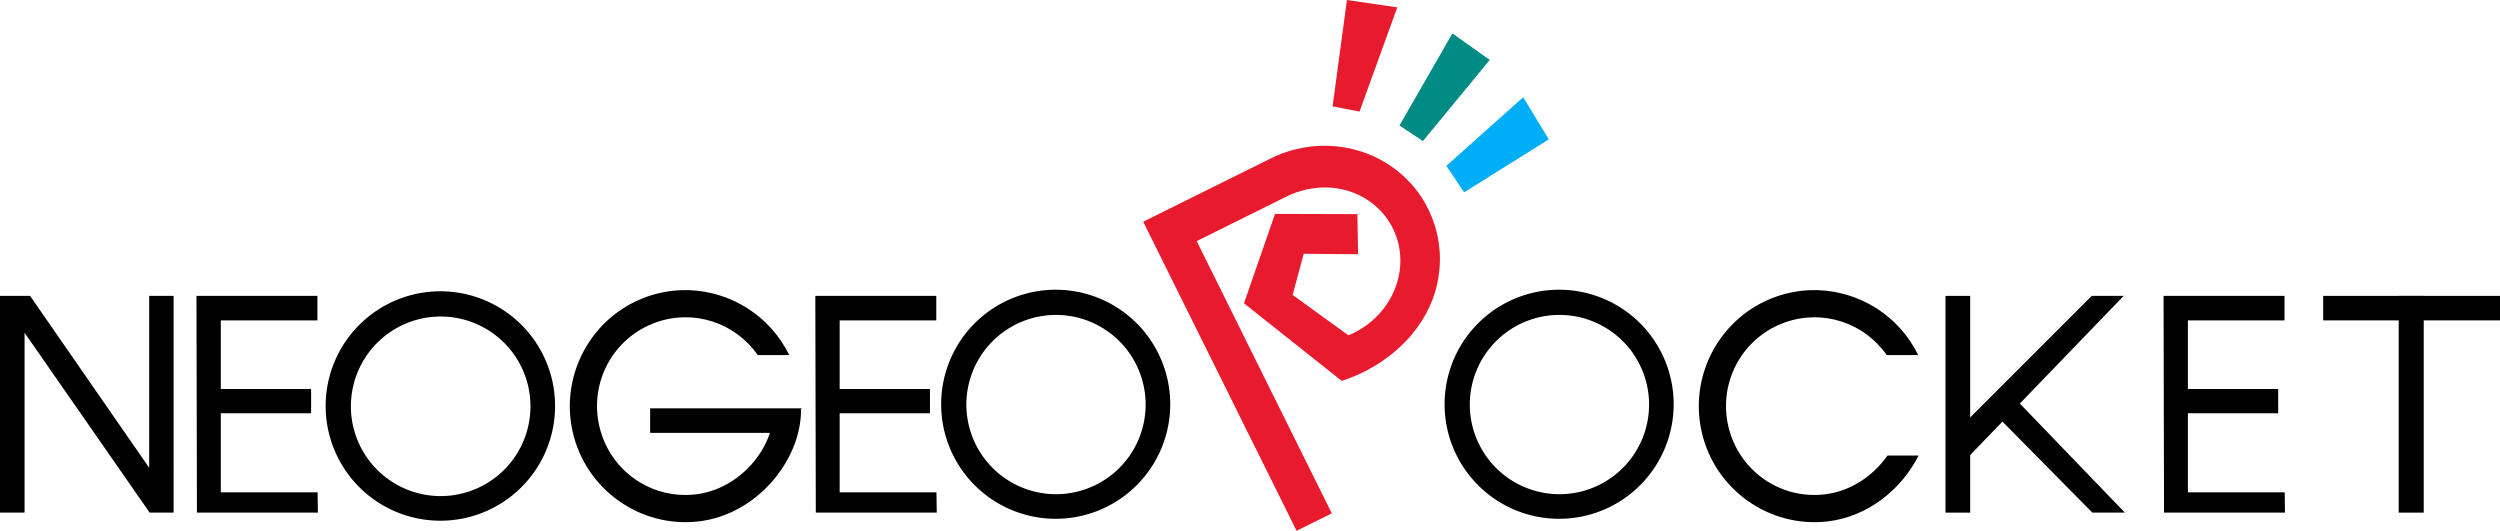
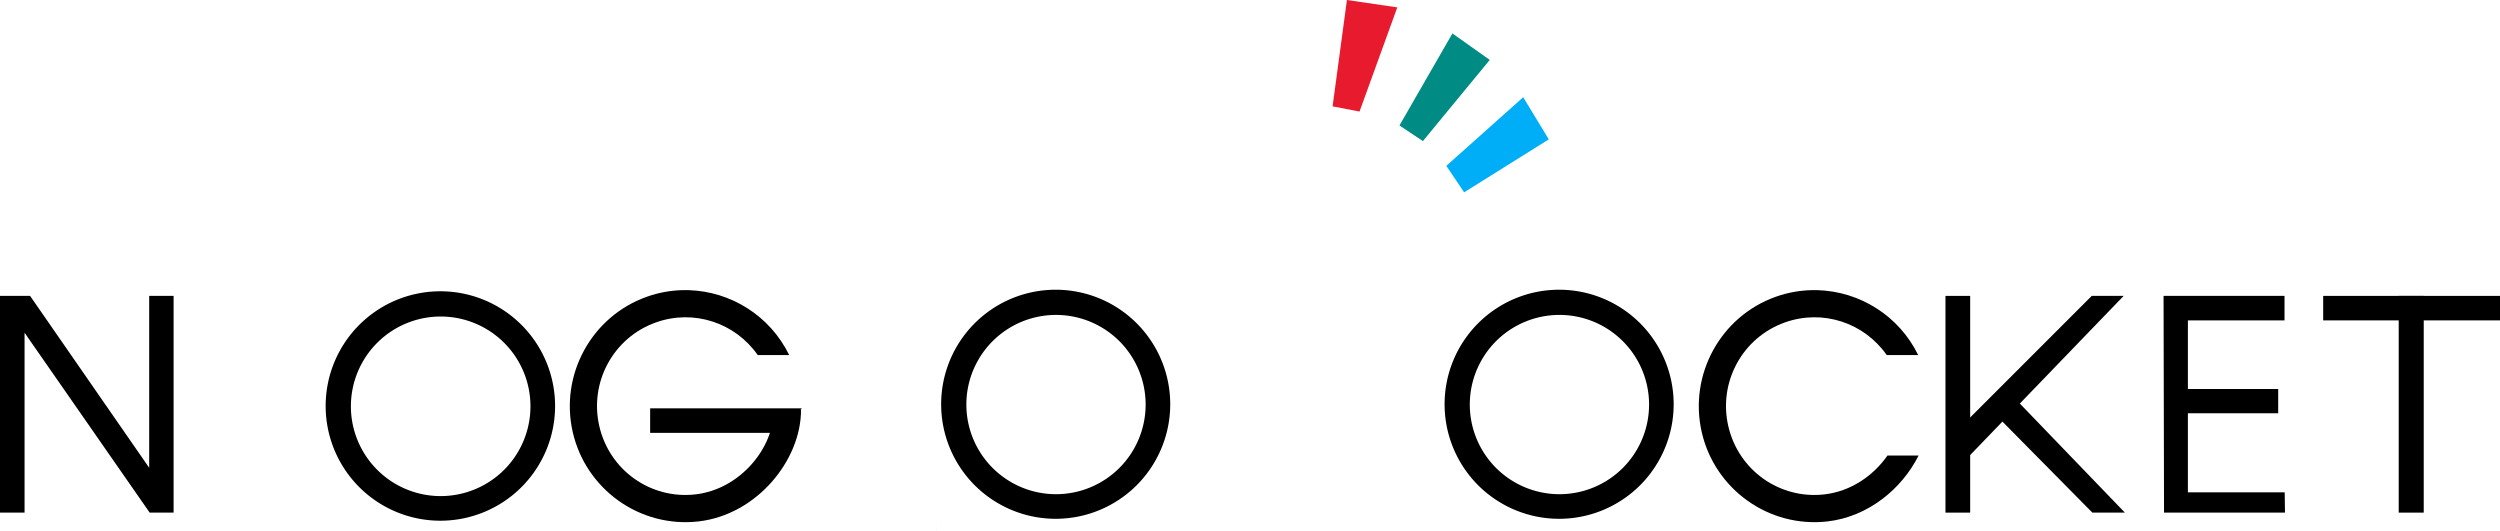
<svg xmlns="http://www.w3.org/2000/svg" xmlns:ns1="http://sodipodi.sourceforge.net/DTD/sodipodi-0.dtd" xmlns:ns2="http://www.inkscape.org/namespaces/inkscape" width="272.08mm" height="57.768mm" viewBox="0 0 272.08 57.768" version="1.1" id="svg8" ns1:docname="Neo_Geo_Pocket_logo.svg" ns2:version="1.1 (c68e22c387, 2021-05-23)">
  <defs id="defs2" />
  <ns1:namedview id="base" pagecolor="#ffffff" bordercolor="#666666" borderopacity="1.0" ns2:pageopacity="0.0" ns2:pageshadow="2" ns2:zoom="0.98994949" ns2:cx="498.51028" ns2:cy="163.64471" ns2:document-units="mm" ns2:current-layer="layer1" showgrid="false" ns2:measure-start="0,0" ns2:measure-end="0,0" fit-margin-top="0" fit-margin-left="0" fit-margin-right="0" fit-margin-bottom="0" ns2:window-width="1920" ns2:window-height="1046" ns2:window-x="-11" ns2:window-y="-11" ns2:window-maximized="1" ns2:pagecheckerboard="0">
    <ns2:grid type="xygrid" id="grid39" originx="0" originy="0" />
  </ns1:namedview>
  <g ns2:label="Layer 1" ns2:groupmode="layer" id="layer1" transform="translate(142.856,-76.64)">
    <g id="g913">
      <path ns1:nodetypes="ccccccccccc" ns2:connector-curvature="0" id="path826" d="m -123.962,132.429 h -2.606 l -13.615,-19.578 v 19.578 h -2.673 v -23.587 h 3.274 l 12.963,18.709 v -18.709 h 2.657 z" style="fill:#000000;fill-opacity:1;stroke:none;stroke-width:0.265;stroke-linecap:butt;stroke-linejoin:miter;stroke-miterlimit:4;stroke-dasharray:none;stroke-opacity:1" />
-       <path ns2:connector-curvature="0" id="path833" d="m -108.26,132.429 h -13.163 l -0.051,-23.587 h 13.163 v 2.666 h -10.515 v 7.465 h 9.827 v 2.646 h -9.827 v 8.599 h 10.536 z" style="fill:#000000;fill-opacity:1;stroke:none;stroke-width:0.265px;stroke-linecap:butt;stroke-linejoin:miter;stroke-opacity:1" />
      <path id="path837" transform="scale(0.265)" d="m -358.225,408.834 a 47.111,47.111 0 0 0 -47.111,47.111 47.111,47.111 0 0 0 47.111,47.111 47.111,47.111 0 0 0 47.111,-47.111 47.111,47.111 0 0 0 -47.111,-47.111 z m 0.125,10.365 a 36.872,36.872 0 0 1 36.873,36.873 36.872,36.872 0 0 1 -36.873,36.871 36.872,36.872 0 0 1 -36.871,-36.871 36.872,36.872 0 0 1 36.871,-36.873 z" style="opacity:1;fill:#000000;fill-opacity:1;fill-rule:nonzero;stroke:none;stroke-width:0.976;stroke-linecap:round;stroke-linejoin:round;stroke-miterlimit:4;stroke-dasharray:none;stroke-opacity:1;paint-order:stroke fill markers" ns2:connector-curvature="0" />
      <path id="path837-2" d="m -27.963,108.171 a 12.465,12.465 0 0 0 -12.465,12.465 12.465,12.465 0 0 0 12.465,12.465 12.465,12.465 0 0 0 12.465,-12.465 12.465,12.465 0 0 0 -12.465,-12.465 z m 0.033,2.742 a 9.756,9.756 0 0 1 9.756,9.756 9.756,9.756 0 0 1 -9.756,9.755 9.756,9.756 0 0 1 -9.755,-9.755 9.756,9.756 0 0 1 9.755,-9.756 z" style="opacity:1;fill:#000000;fill-opacity:1;fill-rule:nonzero;stroke:none;stroke-width:0.258;stroke-linecap:round;stroke-linejoin:round;stroke-miterlimit:4;stroke-dasharray:none;stroke-opacity:1;paint-order:stroke fill markers" ns2:connector-curvature="0" />
      <g style="fill:#290063;fill-opacity:1;stroke:none" id="g879">
        <path style="color:#000000;font-style:normal;font-variant:normal;font-weight:normal;font-stretch:normal;font-size:medium;line-height:normal;font-family:sans-serif;font-variant-ligatures:normal;font-variant-position:normal;font-variant-caps:normal;font-variant-numeric:normal;font-variant-alternates:normal;font-feature-settings:normal;text-indent:0;text-align:start;text-decoration:none;text-decoration-line:none;text-decoration-style:solid;text-decoration-color:#000000;letter-spacing:normal;word-spacing:normal;text-transform:none;writing-mode:lr-tb;direction:ltr;text-orientation:mixed;dominant-baseline:auto;baseline-shift:baseline;text-anchor:start;white-space:normal;shape-padding:0;clip-rule:nonzero;display:inline;overflow:visible;visibility:visible;opacity:1;isolation:auto;mix-blend-mode:normal;color-interpolation:sRGB;color-interpolation-filters:linearRGB;solid-color:#000000;solid-opacity:1;vector-effect:none;fill:#000000;fill-opacity:1;fill-rule:nonzero;stroke:none;stroke-width:11.176;stroke-linecap:butt;stroke-linejoin:miter;stroke-miterlimit:4;stroke-dasharray:none;stroke-dashoffset:0;stroke-opacity:1;paint-order:stroke fill markers;color-rendering:auto;image-rendering:auto;shape-rendering:auto;text-rendering:auto;enable-background:accumulate" d="m -258.326,408.355 c -5.033,0.072 -10.128,0.955 -15.1,2.721 -22.727,8.071 -35.836,32.068 -30.428,55.629 5.409,23.561 27.682,39.382 51.637,36.645 23.955,-2.737 42.105,-25.134 42.105,-45.74 h -11.176 c 0,15.573 -13.823,32.537 -32.199,34.637 -18.376,2.1 -35.308,-9.911 -39.471,-28.043 -4.162,-18.132 5.835,-36.401 23.275,-42.594 15.595,-5.538 32.571,0.181 41.789,13.41 h 12.926 c -7.93,-16.23 -24.068,-26.109 -41.207,-26.646 -0.716,-0.022 -1.433,-0.028 -2.152,-0.018 z" transform="scale(0.265)" id="path861" ns2:connector-curvature="0" />
        <path style="fill:#000000;fill-opacity:1;stroke:none;stroke-width:0.265px;stroke-linecap:butt;stroke-linejoin:miter;stroke-opacity:1" d="m -55.592,121.076 h -16.507 v 2.67 h 14.458 z" id="path871" ns2:connector-curvature="0" ns1:nodetypes="ccccc" />
      </g>
-       <path ns2:connector-curvature="0" id="path833-0" d="m -40.908,132.429 h -13.163 l -0.051,-23.587 h 13.163 v 2.666 h -10.515 v 7.465 h 9.827 v 2.646 h -9.827 v 8.599 h 10.536 z" style="fill:#000000;fill-opacity:1;stroke:none;stroke-width:0.265px;stroke-linecap:butt;stroke-linejoin:miter;stroke-opacity:1" />
+       <path ns2:connector-curvature="0" id="path833-0" d="m -40.908,132.429 h -13.163 h 13.163 v 2.666 h -10.515 v 7.465 h 9.827 v 2.646 h -9.827 v 8.599 h 10.536 z" style="fill:#000000;fill-opacity:1;stroke:none;stroke-width:0.265px;stroke-linecap:butt;stroke-linejoin:miter;stroke-opacity:1" />
      <path id="path837-2-9" d="m 26.827,108.171 a 12.465,12.465 0 0 0 -12.465,12.465 12.465,12.465 0 0 0 12.465,12.465 12.465,12.465 0 0 0 12.465,-12.465 12.465,12.465 0 0 0 -12.465,-12.465 z m 0.033,2.742 a 9.756,9.756 0 0 1 9.756,9.756 9.756,9.756 0 0 1 -9.756,9.755 9.756,9.756 0 0 1 -9.755,-9.755 9.756,9.756 0 0 1 9.755,-9.756 z" style="opacity:1;fill:#000000;fill-opacity:1;fill-rule:nonzero;stroke:none;stroke-width:0.258;stroke-linecap:round;stroke-linejoin:round;stroke-miterlimit:4;stroke-dasharray:none;stroke-opacity:1;paint-order:stroke fill markers" ns2:connector-curvature="0" />
      <path id="path861-6" transform="scale(0.265)" d="m 205.334,408.354 v 0.002 c -5.033,0.073 -10.128,0.955 -15.1,2.721 -22.727,8.071 -35.836,32.068 -30.428,55.629 5.409,23.561 27.682,39.382 51.637,36.645 16.68,-1.906 30.536,-13.347 37.42,-27.074 h -12.777 c -5.765,8.282 -15.04,14.728 -25.912,15.971 -18.376,2.1 -35.308,-9.911 -39.471,-28.043 -4.162,-18.132 5.835,-36.401 23.275,-42.594 15.595,-5.538 32.571,0.181 41.789,13.41 h 12.926 c -7.93,-16.23 -24.068,-26.109 -41.207,-26.646 -0.716,-0.023 -1.433,-0.027 -2.152,-0.019 z" style="color:#000000;font-style:normal;font-variant:normal;font-weight:normal;font-stretch:normal;font-size:medium;line-height:normal;font-family:sans-serif;font-variant-ligatures:normal;font-variant-position:normal;font-variant-caps:normal;font-variant-numeric:normal;font-variant-alternates:normal;font-feature-settings:normal;text-indent:0;text-align:start;text-decoration:none;text-decoration-line:none;text-decoration-style:solid;text-decoration-color:#000000;letter-spacing:normal;word-spacing:normal;text-transform:none;writing-mode:lr-tb;direction:ltr;text-orientation:mixed;dominant-baseline:auto;baseline-shift:baseline;text-anchor:start;white-space:normal;shape-padding:0;clip-rule:nonzero;display:inline;overflow:visible;visibility:visible;opacity:1;isolation:auto;mix-blend-mode:normal;color-interpolation:sRGB;color-interpolation-filters:linearRGB;solid-color:#000000;solid-opacity:1;vector-effect:none;fill:#000000;fill-opacity:1;fill-rule:nonzero;stroke:none;stroke-width:11.176;stroke-linecap:butt;stroke-linejoin:miter;stroke-miterlimit:4;stroke-dasharray:none;stroke-dashoffset:0;stroke-opacity:1;paint-order:stroke fill markers;color-rendering:auto;image-rendering:auto;shape-rendering:auto;text-rendering:auto;enable-background:accumulate" ns2:connector-curvature="0" />
      <path ns2:connector-curvature="0" id="path833-1" d="M 105.823,132.429 H 92.66 l -0.051,-23.587 h 13.163 v 2.666 H 95.257 v 7.465 h 9.827 v 2.646 h -9.827 v 8.599 h 10.536 z" style="fill:#000000;fill-opacity:1;stroke:none;stroke-width:0.265px;stroke-linecap:butt;stroke-linejoin:miter;stroke-opacity:1" />
      <g style="fill:#290063;fill-opacity:1;stroke:none" id="g955">
        <path style="opacity:1;fill:#000000;fill-opacity:1;fill-rule:nonzero;stroke:none;stroke-width:2.89;stroke-linecap:butt;stroke-linejoin:miter;stroke-miterlimit:4;stroke-dasharray:none;stroke-opacity:1;paint-order:stroke fill markers" d="m 68.873,108.842 h 2.689 v 23.587 h -2.689 z" id="rect945" ns2:connector-curvature="0" />
        <path style="fill:#000000;fill-opacity:1;stroke:none;stroke-width:0.265px;stroke-linecap:butt;stroke-linejoin:miter;stroke-opacity:1" d="m 84.858,132.429 h 3.541 l -12.228,-12.695 -2.205,1.67 z" id="path947" ns2:connector-curvature="0" ns1:nodetypes="ccccc" />
        <path style="fill:#000000;fill-opacity:1;stroke:none;stroke-width:0.265px;stroke-linecap:butt;stroke-linejoin:miter;stroke-opacity:1" d="m 84.791,108.842 h 3.475 l -18.108,18.776 0.735,-4.878 z" id="path949" ns2:connector-curvature="0" ns1:nodetypes="ccccc" />
      </g>
      <g style="fill:#290063;fill-opacity:1;stroke:none" id="g965">
        <path style="opacity:1;fill:#000000;fill-opacity:1;fill-rule:nonzero;stroke:none;stroke-width:2.957;stroke-linecap:butt;stroke-linejoin:miter;stroke-miterlimit:4;stroke-dasharray:none;stroke-opacity:1;paint-order:stroke fill markers" d="m 109.981,108.842 h 19.243 v 2.666 h -19.243 z" id="rect957" ns2:connector-curvature="0" ns1:nodetypes="ccccc" />
        <path style="opacity:1;fill:#000000;fill-opacity:1;fill-rule:nonzero;stroke:none;stroke-width:2.957;stroke-linecap:butt;stroke-linejoin:miter;stroke-miterlimit:4;stroke-dasharray:none;stroke-opacity:1;paint-order:stroke fill markers" d="m 118.2,108.842 h 2.723 v 23.587 h -2.723 z" id="rect960" ns2:connector-curvature="0" ns1:nodetypes="ccccc" />
      </g>
-       <path ns1:nodetypes="cccccccssccccccsscc" ns2:connector-curvature="0" id="path990" d="m -7.469,109.649 3.376,-9.731 8.964,0.027 0.077,4.363 -5.916,-0.048 -1.209,4.479 6.075,4.394 c 2.994,-1.23 5.131,-3.905 5.57,-6.974 0.439,-3.069 -0.889,-6.039 -3.463,-7.743 -2.574,-1.704 -5.967,-1.816 -8.867,-0.377 l -9.756,4.841 14.703,29.627 -3.831,1.901 -16.693,-33.637 13.886,-6.891 c 4.549,-2.257 9.961,-1.71 13.828,1.398 3.867,3.108 5.468,8.199 4.091,13.005 -1.377,4.806 -5.656,8.374 -10.206,9.806 z" style="fill:#e81a2e;fill-opacity:1;stroke:none;stroke-width:0.265px;stroke-linecap:butt;stroke-linejoin:miter;stroke-opacity:1" />
      <path ns2:connector-curvature="0" id="path1001" d="M 3.733,76.64 2.173,88.215 5.103,88.782 9.213,77.443 Z" style="fill:#e81a2e;fill-opacity:1;stroke:none;stroke-width:0.265px;stroke-linecap:butt;stroke-linejoin:miter;stroke-opacity:1" />
      <path ns2:connector-curvature="0" id="path1003" d="m 15.214,80.278 -5.764,10.016 2.551,1.701 7.276,-8.835 z" style="fill:#008c84;fill-opacity:1;stroke:none;stroke-width:0.265px;stroke-linecap:butt;stroke-linejoin:miter;stroke-opacity:1" />
      <path ns2:connector-curvature="0" id="path1005" d="m 22.915,87.223 -8.363,7.465 1.937,2.882 9.213,-5.764 z" style="fill:#00adf7;fill-opacity:1;stroke:none;stroke-width:0.265px;stroke-linecap:butt;stroke-linejoin:miter;stroke-opacity:1" />
      <g style="fill:#e81a2e;fill-opacity:1" transform="matrix(1.239,0,0,1.239,46.628,-68.201)" id="g880">
        <g style="fill:#e81a2e;fill-opacity:1" id="g1100" transform="matrix(0.483,0,0,0.483,-15.233,115.005)" />
      </g>
    </g>
  </g>
</svg>